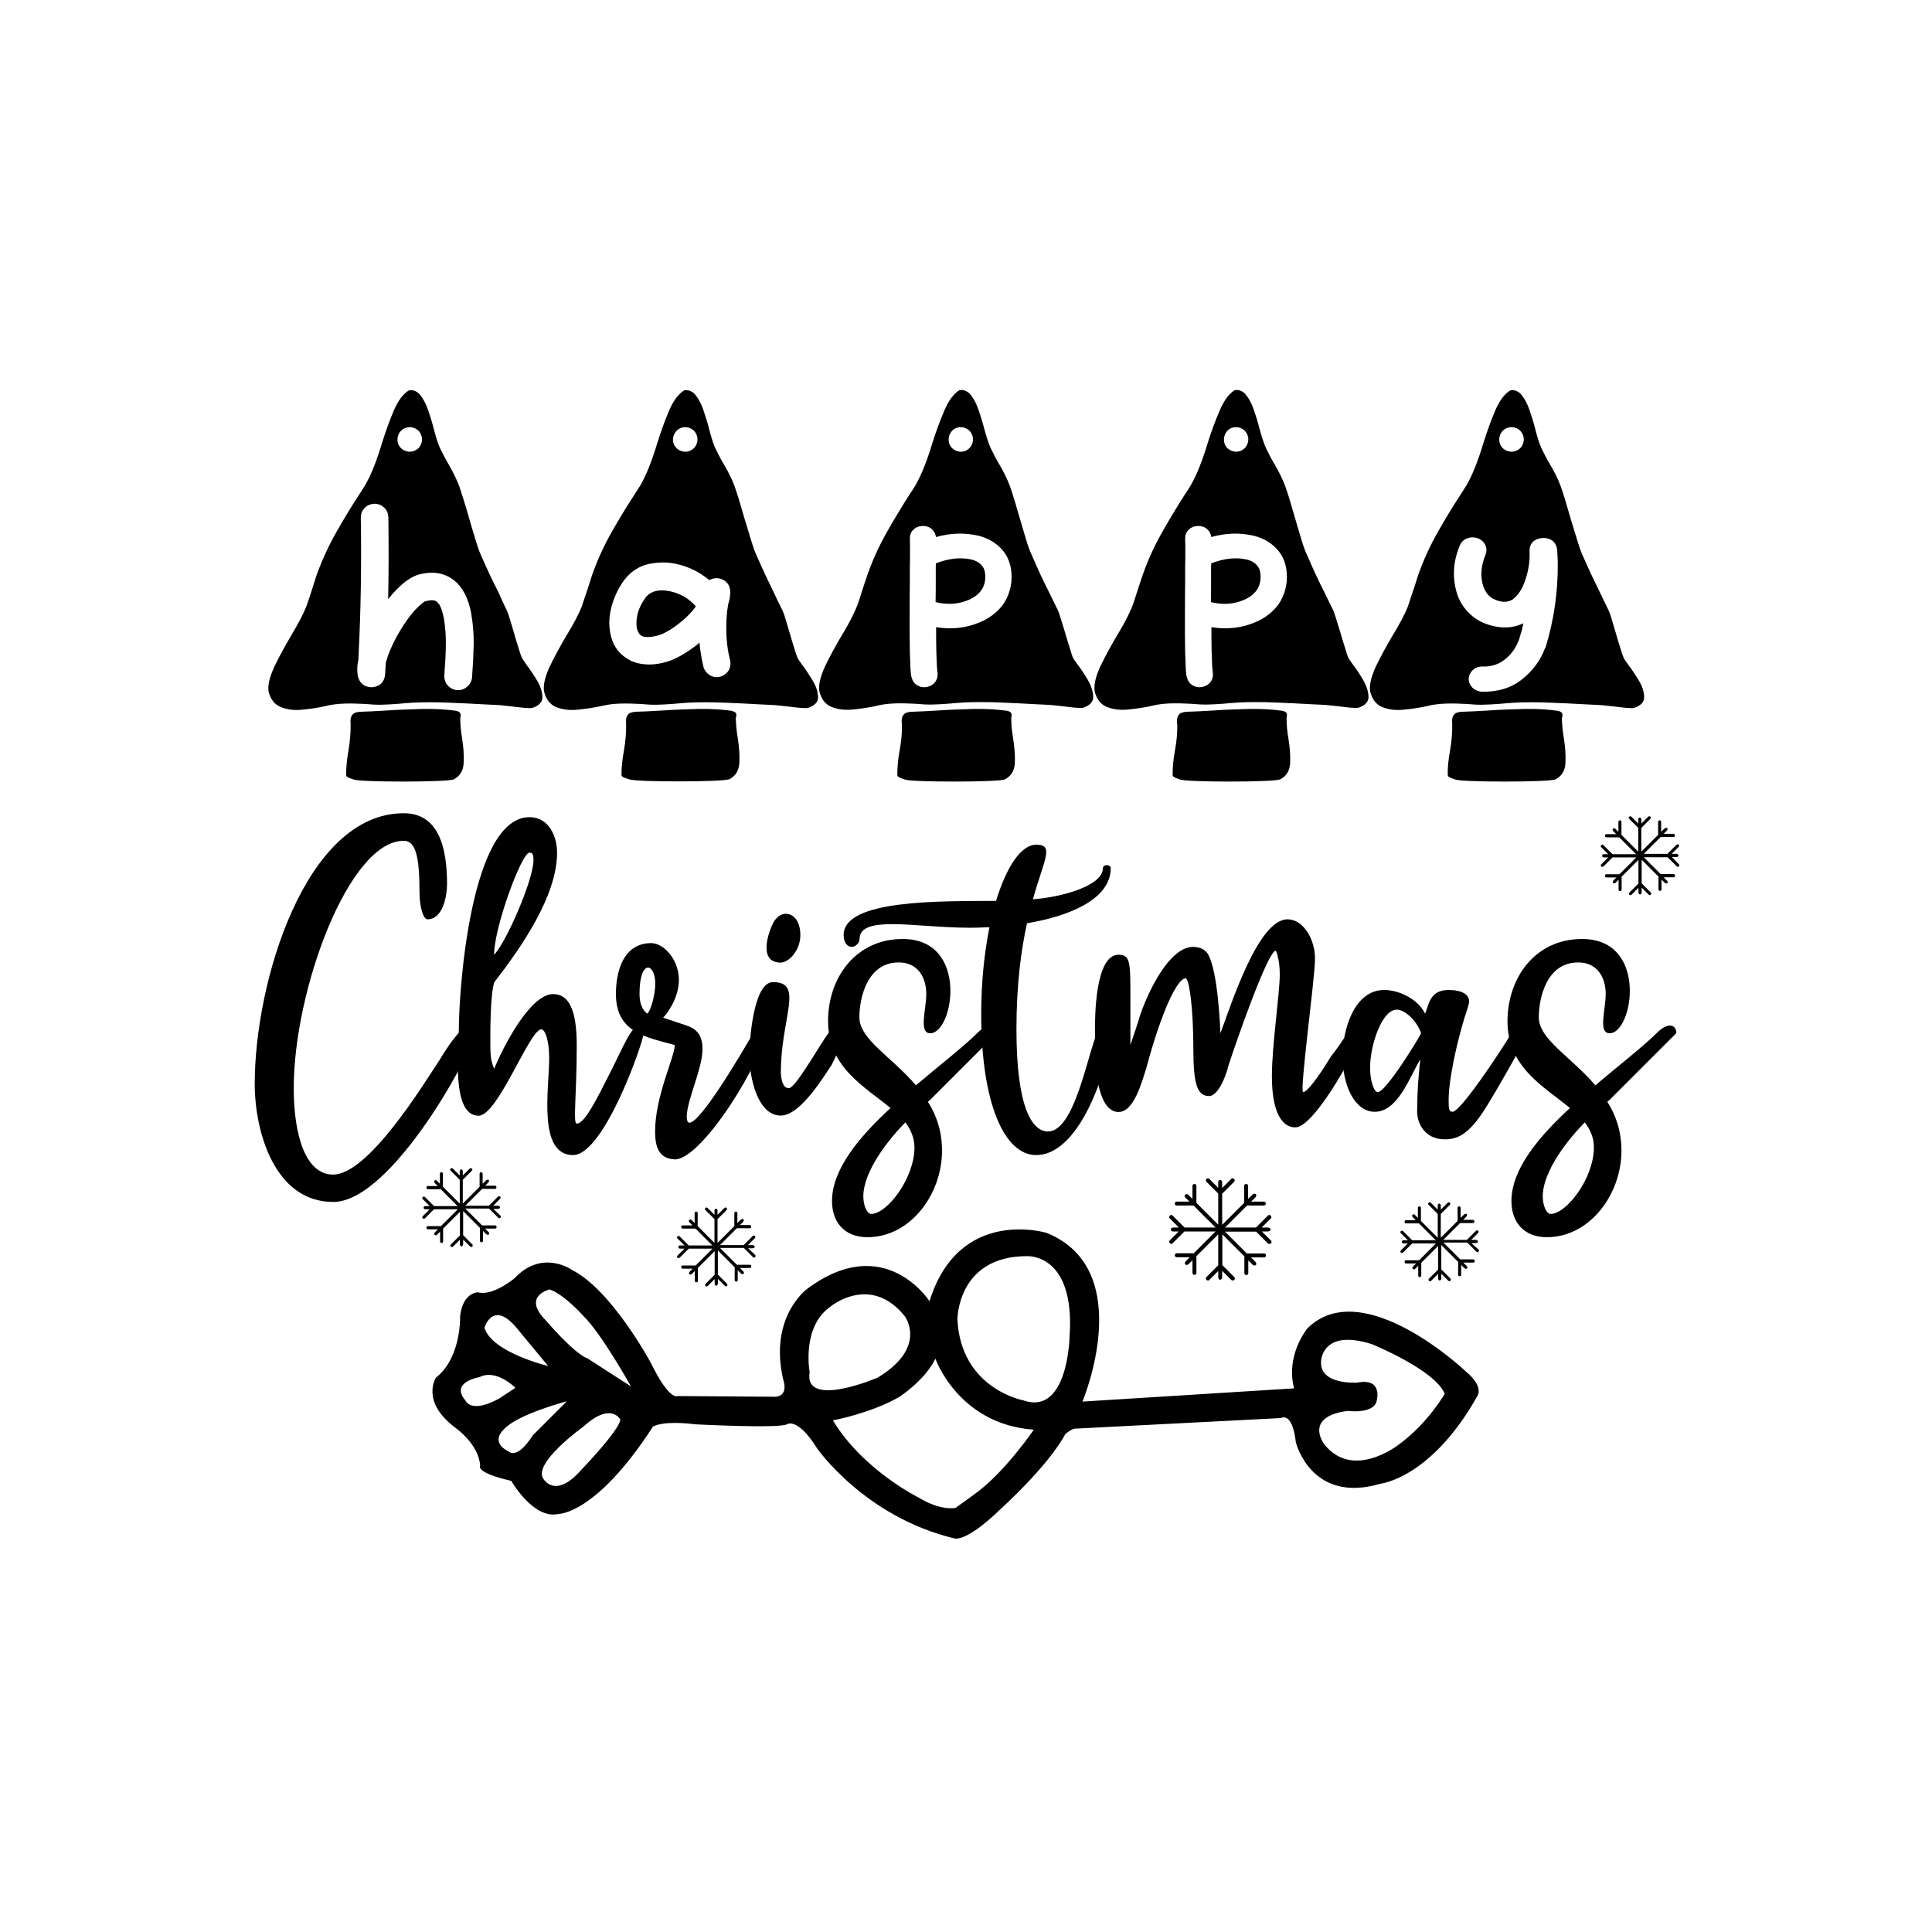
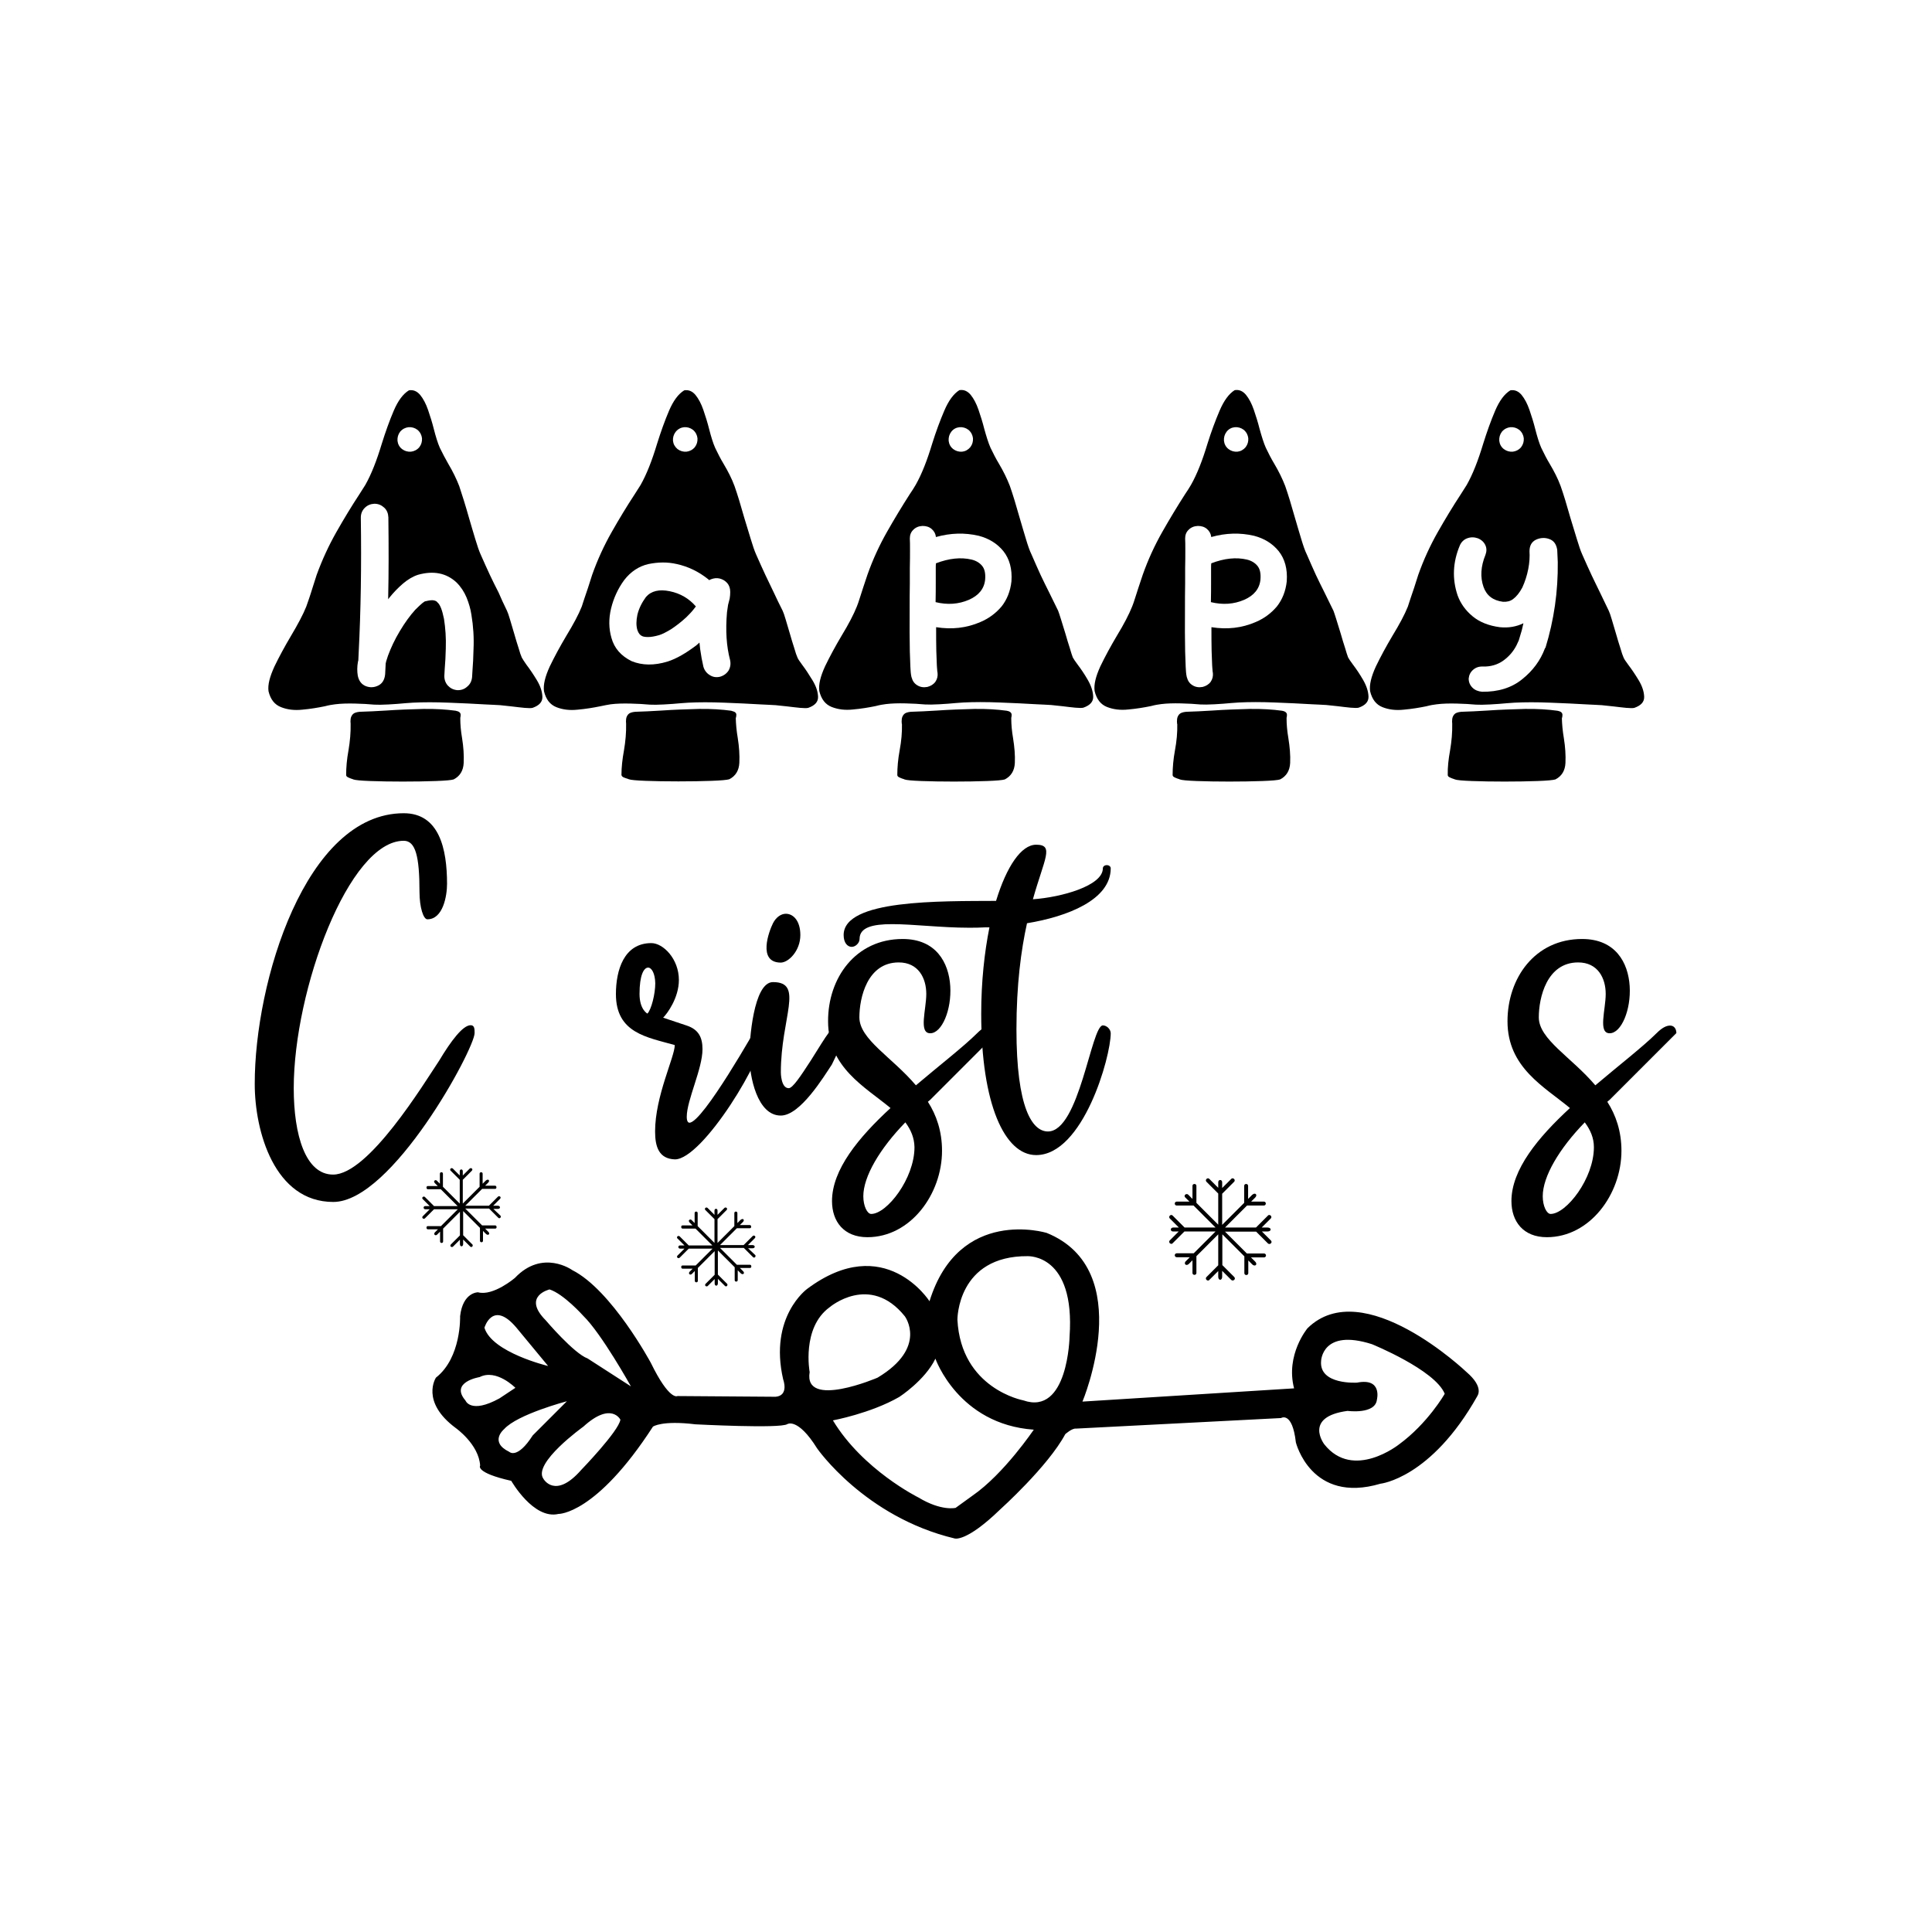
<svg xmlns="http://www.w3.org/2000/svg" version="1.1" id="Layer_1" x="0px" y="0px" viewBox="0 0 1080 1080" enable-background="new 0 0 1080 1080" xml:space="preserve">
  <g>
    <g>
      <path d="M283.4,341.4c0.4,0.8,1,2.5,1.7,4.9c0.7,2.4,1.5,5.1,2.4,8.1c0.8,2.8,1.6,5.5,2.4,7.9c0.7,2.5,1.3,4.2,1.8,5.3    c0.4,0.8,1.3,2.1,2.6,4c1.9,2.5,3.8,5.3,5.8,8.6c2,3.3,3,6.4,3.1,9.3c0.1,2.9-1.8,4.9-5.5,6.2c-0.8,0.2-2.3,0.2-4.5,0    c-2.2-0.2-4.6-0.5-7.1-0.8c-2.8-0.3-5-0.5-6.5-0.7c-2.3-0.1-4.9-0.3-7.9-0.4c-6.5-0.4-13.4-0.7-20.9-1c-7.5-0.3-14.2-0.3-20.1,0    c-1,0.1-2.4,0.2-4.2,0.3c-2.9,0.3-6,0.5-9.4,0.7c-3.4,0.2-6,0.2-7.9,0.1c-3.1-0.3-6.7-0.5-10.8-0.6c-4.1-0.1-7.8,0-11,0.4    c-1.6,0.2-3.6,0.5-5.8,1.1c-3.9,0.8-8,1.5-12.5,1.9c-4.5,0.5-8.5,0-12-1.4c-3.6-1.4-5.9-4.3-7-8.9c-0.5-3.6,0.7-8.1,3.3-13.8    c2.7-5.6,5.8-11.3,9.3-17.2c3.8-6.4,6.7-11.8,8.5-16.3c0.4-1.2,0.9-2.7,1.6-4.6c0.6-1.9,1.3-3.8,1.9-5.9c1-3,1.7-5.4,2.3-7.2    c3.1-8.5,6.8-16.5,11-23.9c4.2-7.4,8.5-14.5,12.9-21.2c1.1-1.7,2.2-3.5,3.3-5.2c3.4-6,6.4-13.7,9.2-23c2.1-6.7,4.3-12.9,6.7-18.5    c2.4-5.6,5.2-9.4,8.5-11.4c2.5-0.4,4.5,0.5,6.3,2.6c1.7,2.1,3.2,4.9,4.4,8.4c1.2,3.5,2.3,7,3.2,10.6c1.1,4.3,2.2,7.9,3.4,10.6    c1.5,3.1,3.1,6.1,4.7,8.9c2.5,4.2,4.5,8.3,6.1,12.4c1.6,4.8,3.5,10.8,5.5,17.9c1.2,4.2,2.4,8.1,3.5,11.8c1.1,3.7,2.1,6.6,3,8.6    c1.9,4.4,3.7,8.2,5.2,11.5c1.6,3.3,3.1,6.5,4.8,9.7C280,334.3,281.6,337.7,283.4,341.4z M254.7,397.3c1,0.2,1.8,0.5,2.2,0.9    c0.4,0.4,0.6,0.8,0.6,1.3c0,0.5,0,0.9-0.1,1.3c-0.1,0.3-0.1,0.5-0.1,0.8c0,3.3,0.3,6.9,1,11c0.8,5,1.1,9.6,0.9,13.9    c-0.2,4.3-2.1,7.4-5.6,9.2c-1.2,0.4-4.6,0.7-10,0.9c-5.5,0.2-11.6,0.3-18.4,0.3c-6.8,0-12.9-0.1-18.2-0.3s-8.5-0.5-9.5-0.9    c-0.3-0.1-0.6-0.3-1.1-0.4c-0.6-0.2-1.3-0.5-1.9-0.8c-0.6-0.3-1-0.7-1-1.3c0-4.2,0.4-8.8,1.3-13.7c0.9-5.3,1.3-10.2,1.2-14.7    c0-0.1,0-0.2,0-0.3c-0.1-0.6-0.1-1.5,0-2.5c0.1-1,0.5-1.9,1.2-2.7c0.7-0.8,2-1.2,3.8-1.4c4.5-0.1,9.5-0.4,14.8-0.7    c7-0.5,13.9-0.7,20.9-0.9C243.6,396.2,249.6,396.6,254.7,397.3z M263.9,378.5c0.1-1,0.1-2.1,0.2-3.4c0.3-3.6,0.5-7.6,0.6-12.2    c0.3-6.3-0.1-12.8-1.2-19.4c-0.5-3.2-1.4-6.3-2.7-9.5c-1.3-3.1-3.1-5.9-5.6-8.4c-5.7-5.3-12.9-6.7-21.5-4.3    c-2.8,0.9-5.7,2.6-8.4,4.9c-2.8,2.4-5.4,5.1-7.8,8.1l-0.5,0.7v-1.1c0.3-13.6,0.3-28.5,0.1-44.7c-0.1-2.2-0.8-4-2.3-5.4    c-1.5-1.4-3.3-2.2-5.5-2.2c-2.1,0.1-3.9,0.8-5.4,2.3c-1.5,1.5-2.2,3.3-2.2,5.5c0.4,26.9,0,52.1-1.2,75.5l-0.2,4.3l-0.2,0.7    c-0.5,2.8-0.5,5.4-0.1,7.8c0.6,3,2.2,5,4.6,5.9c2.4,0.9,4.7,0.7,6.9-0.4c2.2-1.1,3.5-3.2,3.8-6.3l0.3-6l0.3-1.3    c0.3-0.9,0.6-1.9,1-3.1c1.6-4.3,3.7-8.9,6.6-13.7c2.8-4.7,5.7-8.7,8.6-11.9c3.3-3.3,5.2-4.9,5.8-4.8c2-0.5,3.5-0.7,4.5-0.5    c1,0.2,1.7,0.5,2.1,1.1c1.5,1.2,2.7,4.3,3.7,9.3c0.8,5.1,1.2,10.6,1,16.5c-0.1,4.2-0.3,8-0.6,11.4c-0.1,1.3-0.1,2.5-0.2,3.7    c-0.1,2.2,0.6,4.1,1.9,5.6c1.4,1.5,3.1,2.4,5.3,2.6c2.2,0.1,4.1-0.6,5.6-2C262.8,382.5,263.7,380.7,263.9,378.5z M223.7,241.3    c-1.2,1.6-1.6,3.2-1.5,5.1c0.2,1.8,1,3.4,2.5,4.6c1.6,1.2,3.2,1.6,5,1.5c1.8-0.2,3.4-1,4.7-2.5c1.2-1.6,1.6-3.2,1.5-5    c-0.2-1.8-1-3.4-2.5-4.7c-1.6-1.2-3.2-1.6-5-1.5C226.6,239,225,239.8,223.7,241.3z" />
      <path d="M437.5,341.4c0.4,0.8,1,2.5,1.7,4.9c0.7,2.4,1.5,5.1,2.4,8.1c0.8,2.8,1.6,5.5,2.4,7.9c0.7,2.5,1.3,4.2,1.8,5.3    c0.3,0.8,1.2,2.1,2.6,4c1.9,2.5,3.8,5.4,5.8,8.7c2,3.3,3,6.3,3.1,9.2c0.1,2.9-1.8,4.9-5.5,6.2c-0.8,0.2-2.3,0.2-4.5,0    c-2.2-0.2-4.6-0.5-7.1-0.8c-2.8-0.3-5-0.5-6.6-0.7c-2.3-0.1-4.8-0.3-7.8-0.4c-6.5-0.4-13.5-0.7-21-1c-7.5-0.3-14.1-0.3-20,0    c-1,0.1-2.4,0.2-4.2,0.3c-2.9,0.3-6.1,0.5-9.5,0.7s-6,0.2-7.9,0.1c-3.1-0.3-6.7-0.5-10.8-0.6c-4.1-0.1-7.8,0-11,0.4    c-1.7,0.3-3.6,0.6-5.8,1.1c-3.9,0.8-8.1,1.5-12.6,1.9c-4.5,0.5-8.5,0-12-1.4c-3.5-1.4-5.8-4.3-6.9-8.9c-0.5-3.6,0.6-8.1,3.2-13.8    c2.7-5.6,5.8-11.3,9.3-17.2c3.9-6.4,6.8-11.8,8.6-16.3c0.4-1.2,0.9-2.7,1.5-4.6c0.6-1.9,1.3-3.8,2-5.9c1-3,1.7-5.4,2.3-7.2    c3-8.5,6.7-16.5,10.9-23.9c4.2-7.4,8.5-14.5,12.9-21.2c1.1-1.7,2.2-3.5,3.3-5.2c3.4-6,6.4-13.7,9.2-23c2.1-6.7,4.3-12.9,6.7-18.5    c2.4-5.6,5.2-9.4,8.5-11.4c2.5-0.4,4.5,0.5,6.3,2.6c1.7,2.1,3.2,4.9,4.4,8.4c1.2,3.5,2.3,7,3.2,10.6c1.1,4.3,2.2,7.9,3.4,10.6    c1.5,3.1,3,6.1,4.7,8.9c2.5,4.2,4.6,8.3,6.1,12.4c1.7,4.8,3.5,10.8,5.5,17.9c1.3,4.2,2.5,8.1,3.6,11.8c1.1,3.7,2.1,6.6,3,8.6    c1.9,4.4,3.7,8.2,5.2,11.5c1.6,3.3,3.1,6.5,4.7,9.8C434,334.3,435.6,337.7,437.5,341.4z M402.5,378.3c2.1-0.6,3.7-1.8,4.8-3.5    c1-1.8,1.3-3.7,0.8-5.9c-2-7.6-2.6-16.4-1.7-26.7l0.6-4.1l0.9-3.5c0.2-1.2,0.3-2.5,0.3-3.7c0-2.1-0.6-3.7-1.7-5    c-1.2-1.3-2.6-2.1-4.2-2.5c-1.6-0.4-3.2-0.2-4.8,0.4l-1.1,0.5l-0.5-0.5c-5.4-4.3-11.2-7.1-17.6-8.5c-5.2-1.2-10.4-1.1-15.8,0    c-5.3,1.2-9.9,4.2-13.6,9c-3.5,4.8-5.9,10.1-7.3,15.8c-1.4,5.8-1.3,11.3,0.2,16.5c1.6,5.8,5.4,10.1,11.3,13    c5.9,2.4,12.6,2.5,20.1,0.2c5-1.6,10.3-4.7,16.1-9.1l1.7-1.5l0.4,3.7c0.5,3.6,1.1,6.8,1.8,9.8c0.6,2.1,1.9,3.7,3.6,4.7    C398.5,378.5,400.4,378.8,402.5,378.3z M408.7,397.3c1.1,0.3,1.9,0.6,2.3,0.9c0.4,0.4,0.6,0.8,0.6,1.2c0,0.5,0,0.9-0.1,1.3    c-0.1,0.3-0.1,0.5-0.2,0.8c0.1,3.3,0.4,6.9,1.1,11c0.8,5,1.1,9.6,0.9,13.9c-0.2,4.3-2.1,7.4-5.6,9.2c-1.3,0.4-4.7,0.7-10.1,0.9    c-5.4,0.2-11.6,0.3-18.4,0.3c-6.8,0-12.9-0.1-18.2-0.3s-8.5-0.5-9.5-0.9c-0.3-0.1-0.6-0.3-1.1-0.4c-0.6-0.2-1.3-0.4-1.9-0.7    c-0.6-0.3-1-0.7-1.1-1.3c0-4.2,0.5-8.8,1.4-13.7c0.9-5.3,1.3-10.2,1.2-14.7c0-0.1,0-0.2,0-0.3c-0.1-0.6-0.1-1.5,0-2.5    c0.1-1,0.5-1.9,1.2-2.7c0.7-0.8,2-1.2,3.8-1.4c4.5-0.1,9.5-0.4,14.8-0.7c7-0.5,13.9-0.7,20.9-0.9    C397.6,396.2,403.6,396.6,408.7,397.3z M361.1,333.7c3-3.4,7.4-4.4,13.3-3.2c5.9,1.2,10.8,4.1,14.6,8.5l-1.4,1.8    c-1.1,1.4-2.4,2.7-3.9,4.2c-2.9,2.7-5.8,4.9-8.5,6.7c-2.8,1.7-5,2.8-6.6,3.3c-2.7,0.8-4.8,1.1-6.3,1.1c-1.6,0-2.7-0.2-3.3-0.5    c-1.2-0.5-2.1-1.6-2.7-3.4c-0.7-2.3-0.7-5.2,0-8.5C357.1,340.3,358.7,337,361.1,333.7z M377.7,241.4c-1.2,1.6-1.6,3.2-1.5,5    c0.2,1.8,1,3.3,2.5,4.6c1.6,1.2,3.2,1.6,5,1.5c1.8-0.2,3.4-1,4.7-2.5c1.2-1.6,1.6-3.2,1.5-5c-0.2-1.8-1-3.4-2.5-4.7    c-1.6-1.2-3.2-1.6-5-1.5C380.6,239,379,239.8,377.7,241.4z" />
      <path d="M591.5,341.4c0.3,0.8,0.9,2.5,1.6,4.8c0.7,2.4,1.6,5.1,2.5,8.1c0.8,2.8,1.6,5.5,2.4,7.9c0.7,2.5,1.3,4.2,1.7,5.3    c0.4,0.8,1.3,2.1,2.7,4c1.9,2.5,3.8,5.3,5.7,8.6c1.9,3.3,2.9,6.4,3,9.3c0.1,2.9-1.8,4.9-5.5,6.2c-0.8,0.2-2.3,0.2-4.5,0    c-2.2-0.2-4.6-0.5-7-0.8c-2.9-0.3-5.1-0.5-6.6-0.7c-2.3-0.1-4.9-0.3-7.9-0.4c-6.5-0.4-13.4-0.7-20.9-1c-7.5-0.3-14.2-0.3-20.1,0    c-1,0.1-2.4,0.2-4.2,0.3c-2.9,0.3-6,0.5-9.4,0.7c-3.4,0.2-6,0.2-7.9,0.1c-3.2-0.3-6.8-0.5-10.9-0.6c-4.1-0.1-7.8,0-11,0.4    c-1.6,0.2-3.5,0.5-5.7,1.1c-3.9,0.8-8.1,1.5-12.6,1.9c-4.5,0.5-8.4,0-12-1.4c-3.5-1.4-5.8-4.3-6.9-8.9c-0.5-3.6,0.6-8.1,3.2-13.8    c2.7-5.6,5.8-11.3,9.3-17.2c3.9-6.4,6.7-11.8,8.5-16.3c0.5-1.2,1-2.7,1.6-4.6c0.6-1.9,1.2-3.8,1.9-5.9c1-3,1.8-5.4,2.4-7.2    c3-8.5,6.7-16.5,10.9-23.9c4.2-7.4,8.5-14.5,12.8-21.2c1.2-1.7,2.3-3.5,3.3-5.2c3.4-6,6.4-13.7,9.2-23c2.1-6.7,4.4-12.9,6.8-18.5    c2.4-5.6,5.2-9.4,8.4-11.4c2.5-0.4,4.5,0.5,6.3,2.6c1.7,2.1,3.2,4.9,4.4,8.4c1.2,3.5,2.3,7,3.2,10.6c1.2,4.3,2.3,7.9,3.5,10.6    c1.5,3.1,3,6.1,4.7,8.9c2.5,4.2,4.5,8.3,6.1,12.4c1.7,4.8,3.5,10.8,5.5,17.9c1.2,4.2,2.4,8.1,3.5,11.8c1.1,3.7,2.1,6.6,3.1,8.6    c1.9,4.4,3.6,8.2,5.1,11.5c1.6,3.3,3.1,6.5,4.8,9.8C588,334.3,589.7,337.7,591.5,341.4z M562.7,397.3c1.1,0.2,1.8,0.5,2.2,0.9    s0.6,0.8,0.6,1.3c0,0.5,0,0.9-0.1,1.3c-0.1,0.3-0.1,0.5-0.1,0.8c0,3.3,0.3,6.9,1,11c0.8,5,1.2,9.6,1,13.9    c-0.2,4.3-2.1,7.4-5.6,9.2c-1.2,0.4-4.6,0.7-10,0.9c-5.5,0.2-11.6,0.3-18.4,0.3c-6.8,0-12.9-0.1-18.2-0.3s-8.5-0.5-9.5-0.9    c-0.2-0.1-0.5-0.3-1.1-0.4c-0.6-0.2-1.3-0.5-1.9-0.8c-0.6-0.3-1-0.7-1-1.3c0-4.2,0.4-8.8,1.3-13.7c1-5.3,1.4-10.2,1.3-14.7    c-0.1-0.1-0.1-0.2-0.1-0.3c-0.1-0.6-0.1-1.5,0-2.5c0.1-1,0.5-1.9,1.2-2.7c0.7-0.8,2-1.2,3.8-1.4c4.5-0.1,9.4-0.4,14.7-0.7    c7-0.5,14-0.7,20.9-0.9C551.6,396.2,557.6,396.6,562.7,397.3z M565.4,325c0.5-7-1.1-12.6-4.5-16.9c-3.5-4.3-8.1-7.1-13.8-8.6    c-7.8-1.8-15.7-1.6-23.9,0.7c-0.2-1.8-1-3.3-2.4-4.5c-1.4-1.2-3.1-1.7-5.1-1.7c-2.1,0.1-3.8,0.8-5.1,2.1c-1.4,1.3-2,3-2,4.9    c0.1,1.6,0.1,3.8,0.1,6.7c0,2.8,0,6.1-0.1,9.7c0,2.7,0,5.6,0,8.6c-0.1,5-0.1,10.1-0.1,15.3c-0.1,8.5,0,16.1,0.1,22.9    c0.1,3.3,0.2,6.1,0.3,8.4c0.1,1.2,0.1,2.3,0.2,3.2c0.1,0.9,0.2,1.8,0.4,2.6l0.1,0.3c0.5,1.9,1.5,3.4,3.2,4.4    c1.6,1,3.5,1.3,5.6,0.9c1.9-0.5,3.4-1.4,4.5-2.9c1-1.5,1.4-3.1,1.2-5l-0.1-0.4c0-0.1,0-0.2,0-0.3c-0.1-0.2-0.1-0.5-0.1-0.9    c-0.1-0.6-0.1-1.5-0.2-2.6c-0.1-2.1-0.2-4.8-0.3-8c-0.1-3.9-0.1-8.4-0.1-13.3c8.7,1.4,17,0.5,24.8-2.9c4.7-2,8.6-4.9,11.8-8.7    C562.9,335.2,564.8,330.5,565.4,325z M543.1,312.8c2.5,0.6,4.5,1.8,5.9,3.5c1.4,1.7,2,4.2,1.7,7.7c-0.5,5.1-3.6,8.9-9.1,11.3    c-5.8,2.5-12,2.9-18.6,1.3c0.1-4.1,0.1-8.1,0.1-12c0-2.5,0-4.8,0-7.1c0-0.9,0-1.8,0.1-2.6C530.5,312.1,537.1,311.4,543.1,312.8z     M531.8,241.3c-1.2,1.6-1.6,3.2-1.5,5.1c0.2,1.8,1,3.4,2.5,4.6c1.6,1.2,3.2,1.6,5,1.5c1.8-0.2,3.3-1,4.6-2.5    c1.2-1.6,1.6-3.2,1.5-5c-0.2-1.8-1-3.4-2.5-4.7c-1.6-1.2-3.2-1.6-5-1.5C534.5,239,533,239.8,531.8,241.3z" />
      <path d="M745.4,341.4c0.3,0.8,0.9,2.5,1.6,4.8c0.7,2.4,1.6,5.1,2.5,8.1c0.8,2.8,1.6,5.5,2.4,7.9c0.7,2.5,1.3,4.2,1.7,5.3    c0.4,0.8,1.3,2.1,2.7,4c1.9,2.5,3.8,5.3,5.7,8.6c1.9,3.3,2.9,6.4,3,9.3c0.1,2.9-1.8,4.9-5.5,6.2c-0.8,0.2-2.3,0.2-4.5,0    c-2.2-0.2-4.6-0.5-7-0.8c-2.9-0.3-5.1-0.5-6.6-0.7c-2.3-0.1-4.9-0.3-7.9-0.4c-6.5-0.4-13.4-0.7-20.9-1c-7.5-0.3-14.2-0.3-20.1,0    c-1,0.1-2.4,0.2-4.2,0.3c-2.9,0.3-6,0.5-9.4,0.7c-3.4,0.2-6,0.2-7.9,0.1c-3.2-0.3-6.8-0.5-10.9-0.6c-4.1-0.1-7.8,0-11,0.4    c-1.6,0.2-3.5,0.5-5.7,1.1c-3.9,0.8-8.1,1.5-12.6,1.9c-4.5,0.5-8.4,0-12-1.4c-3.5-1.4-5.8-4.3-6.9-8.9c-0.5-3.6,0.6-8.1,3.2-13.8    c2.7-5.6,5.8-11.3,9.3-17.2c3.9-6.4,6.7-11.8,8.5-16.3c0.5-1.2,1-2.7,1.6-4.6c0.6-1.9,1.2-3.8,1.9-5.9c1-3,1.8-5.4,2.4-7.2    c3-8.5,6.7-16.5,10.9-23.9c4.2-7.4,8.5-14.5,12.8-21.2c1.2-1.7,2.3-3.5,3.3-5.2c3.4-6,6.4-13.7,9.2-23c2.1-6.7,4.4-12.9,6.8-18.5    c2.4-5.6,5.2-9.4,8.4-11.4c2.5-0.4,4.5,0.5,6.3,2.6c1.7,2.1,3.2,4.9,4.4,8.4c1.2,3.5,2.3,7,3.2,10.6c1.2,4.3,2.3,7.9,3.5,10.6    c1.5,3.1,3,6.1,4.7,8.9c2.5,4.2,4.5,8.3,6.1,12.4c1.7,4.8,3.5,10.8,5.5,17.9c1.2,4.2,2.4,8.1,3.5,11.8c1.1,3.7,2.1,6.6,3.1,8.6    c1.9,4.4,3.6,8.2,5.1,11.5c1.6,3.3,3.1,6.5,4.8,9.8C741.9,334.3,743.6,337.7,745.4,341.4z M716.6,397.3c1.1,0.2,1.8,0.5,2.2,0.9    s0.6,0.8,0.6,1.3c0,0.5,0,0.9-0.1,1.3c-0.1,0.3-0.1,0.5-0.1,0.8c0,3.3,0.3,6.9,1,11c0.8,5,1.2,9.6,1,13.9    c-0.2,4.3-2.1,7.4-5.6,9.2c-1.2,0.4-4.6,0.7-10,0.9c-5.5,0.2-11.6,0.3-18.4,0.3c-6.8,0-12.9-0.1-18.2-0.3s-8.5-0.5-9.5-0.9    c-0.2-0.1-0.5-0.3-1.1-0.4c-0.6-0.2-1.3-0.5-1.9-0.8c-0.6-0.3-1-0.7-1-1.3c0-4.2,0.4-8.8,1.3-13.7c1-5.3,1.4-10.2,1.3-14.7    c-0.1-0.1-0.1-0.2-0.1-0.3c-0.1-0.6-0.1-1.5,0-2.5c0.1-1,0.5-1.9,1.2-2.7c0.7-0.8,2-1.2,3.8-1.4c4.5-0.1,9.4-0.4,14.7-0.7    c7-0.5,14-0.7,20.9-0.9C705.5,396.2,711.5,396.6,716.6,397.3z M719.3,325c0.5-7-1.1-12.6-4.5-16.9c-3.5-4.3-8.1-7.1-13.8-8.6    c-7.8-1.8-15.7-1.6-23.9,0.7c-0.2-1.8-1-3.3-2.4-4.5c-1.4-1.2-3.1-1.7-5.1-1.7c-2.1,0.1-3.8,0.8-5.1,2.1c-1.4,1.3-2,3-2,4.9    c0.1,1.6,0.1,3.8,0.1,6.7c0,2.8,0,6.1-0.1,9.7c0,2.7,0,5.6,0,8.6c-0.1,5-0.1,10.1-0.1,15.3c-0.1,8.5,0,16.1,0.1,22.9    c0.1,3.3,0.2,6.1,0.3,8.4c0.1,1.2,0.1,2.3,0.2,3.2c0.1,0.9,0.2,1.8,0.4,2.6l0.1,0.3c0.5,1.9,1.5,3.4,3.2,4.4    c1.6,1,3.5,1.3,5.6,0.9c1.9-0.5,3.4-1.4,4.5-2.9c1-1.5,1.4-3.1,1.2-5l-0.1-0.4c0-0.1,0-0.2,0-0.3c-0.1-0.2-0.1-0.5-0.1-0.9    c-0.1-0.6-0.1-1.5-0.2-2.6c-0.1-2.1-0.2-4.8-0.3-8c-0.1-3.9-0.1-8.4-0.1-13.3c8.7,1.4,17,0.5,24.8-2.9c4.7-2,8.6-4.9,11.8-8.7    C716.8,335.2,718.7,330.5,719.3,325z M697,312.8c2.5,0.6,4.5,1.8,5.9,3.5c1.4,1.7,2,4.2,1.7,7.7c-0.5,5.1-3.6,8.9-9.1,11.3    c-5.8,2.5-12,2.9-18.6,1.3c0.1-4.1,0.1-8.1,0.1-12c0-2.5,0-4.8,0-7.1c0-0.9,0-1.8,0.1-2.6C684.4,312.1,691,311.4,697,312.8z     M685.7,241.3c-1.2,1.6-1.6,3.2-1.5,5.1c0.2,1.8,1,3.4,2.5,4.6c1.6,1.2,3.2,1.6,5,1.5c1.8-0.2,3.3-1,4.6-2.5    c1.2-1.6,1.6-3.2,1.5-5c-0.2-1.8-1-3.4-2.5-4.7c-1.6-1.2-3.2-1.6-5-1.5C688.4,239,686.9,239.8,685.7,241.3z" />
      <path d="M899.3,341.4c0.4,0.8,1,2.5,1.7,4.9c0.7,2.4,1.5,5.1,2.4,8.1c0.8,2.8,1.6,5.5,2.4,7.9c0.7,2.5,1.3,4.2,1.8,5.3    c0.3,0.8,1.2,2.1,2.6,4c1.9,2.5,3.8,5.3,5.8,8.6c2,3.3,3,6.4,3.1,9.3c0.1,2.9-1.8,4.9-5.5,6.2c-0.8,0.2-2.3,0.2-4.5,0    c-2.2-0.2-4.6-0.5-7.1-0.8c-2.8-0.3-5-0.5-6.6-0.7c-2.3-0.1-4.8-0.3-7.8-0.4c-6.5-0.4-13.5-0.7-21-1c-7.5-0.3-14.1-0.3-20,0    c-1,0.1-2.4,0.2-4.2,0.3c-2.9,0.3-6.1,0.5-9.5,0.7s-6,0.2-7.9,0.1c-3.1-0.3-6.7-0.5-10.8-0.6c-4.1-0.1-7.8,0-11,0.4    c-1.7,0.2-3.6,0.5-5.8,1.1c-3.9,0.8-8.1,1.5-12.6,1.9c-4.5,0.5-8.5,0-12-1.4c-3.5-1.4-5.8-4.3-6.9-8.9c-0.5-3.6,0.6-8.1,3.2-13.8    c2.7-5.6,5.8-11.3,9.3-17.2c3.9-6.4,6.8-11.8,8.6-16.3c0.4-1.2,0.9-2.7,1.5-4.6c0.6-1.9,1.3-3.8,2-5.9c1-3,1.7-5.4,2.3-7.2    c3-8.5,6.7-16.5,10.9-23.9c4.2-7.4,8.5-14.5,12.9-21.2c1.1-1.7,2.2-3.5,3.3-5.2c3.4-6,6.4-13.7,9.2-23c2.1-6.7,4.3-12.9,6.7-18.5    c2.4-5.6,5.2-9.4,8.5-11.4c2.5-0.4,4.5,0.5,6.3,2.6c1.7,2.1,3.2,4.9,4.4,8.4c1.2,3.5,2.3,7,3.2,10.6c1.1,4.3,2.2,7.9,3.4,10.6    c1.5,3.1,3,6.1,4.7,8.9c2.5,4.2,4.6,8.3,6.1,12.4c1.7,4.8,3.5,10.8,5.5,17.9c1.3,4.2,2.5,8.1,3.6,11.8c1.1,3.7,2.1,6.6,3,8.6    c1.9,4.4,3.7,8.2,5.2,11.5c1.6,3.3,3.1,6.5,4.7,9.7C895.9,334.3,897.5,337.7,899.3,341.4z M870.5,397.3c1.1,0.2,1.9,0.5,2.3,0.9    c0.4,0.4,0.6,0.8,0.6,1.3c0,0.5,0,0.9-0.1,1.3c-0.1,0.3-0.1,0.5-0.2,0.8c0.1,3.3,0.4,6.9,1.1,11c0.8,5,1.1,9.6,0.9,13.9    c-0.2,4.3-2.1,7.4-5.6,9.2c-1.3,0.4-4.7,0.7-10.1,0.9c-5.4,0.2-11.6,0.3-18.4,0.3c-6.8,0-12.9-0.1-18.2-0.3s-8.5-0.5-9.5-0.9    c-0.3-0.1-0.6-0.3-1.1-0.4c-0.6-0.2-1.3-0.5-1.9-0.8c-0.6-0.3-1-0.7-1-1.3c-0.1-4.2,0.4-8.8,1.3-13.7c0.9-5.3,1.3-10.2,1.2-14.7    c0-0.1,0-0.2,0-0.3c-0.1-0.6-0.1-1.5,0-2.5c0.1-1,0.5-1.9,1.2-2.7c0.7-0.8,2-1.2,3.8-1.4c4.5-0.1,9.4-0.4,14.7-0.7    c7-0.5,14-0.7,21-0.9C859.5,396.2,865.5,396.6,870.5,397.3z M863.9,362.2c4.8-15.6,7.1-31.6,6.9-48l-0.3-6.7v-0.1    c-0.5-3.2-1.9-5.2-4.5-6.1c-2.5-0.9-5-0.7-7.4,0.4c-2.4,1.2-3.6,3.3-3.6,6.5c0.2,3,0,6.3-0.7,9.9c-0.7,3.6-1.8,7-3.3,10.3    c-1.6,3-3.4,5.2-5.2,6.5c-1.6,1.2-3.4,1.6-5.6,1.5c-5.6-0.7-9.2-3.5-10.9-8.3c-1.9-5.4-1.6-11.4,1.1-18c0.7-1.9,0.7-3.7-0.1-5.4    c-0.8-1.7-2.2-3-4.2-3.8c-2-0.7-4-0.7-5.9,0c-1.9,0.7-3.3,2.1-4.1,3.9c-4,9.4-4.4,18.8-1.3,28c1.7,4.7,4.6,8.6,8.5,11.8    c3.9,3.2,9,5.2,15.1,6c4.9,0.5,9.3-0.3,13.2-2.2l-0.9,3.9L849,358l-1.3,2.8c-1.8,3.5-4.3,6.3-7.5,8.6c-3.2,2.2-6.9,3.3-11.2,3.2    c-2.2-0.1-4,0.5-5.5,1.8c-1.5,1.3-2.3,2.9-2.5,4.9c0,2,0.7,3.7,2.1,5.1c1.4,1.4,3.2,2.1,5.4,2.3c9,0.1,16.5-2.2,22.4-7    c6-4.8,10.2-10.5,12.7-17.2c0-0.1,0-0.1,0-0.2C863.7,362.3,863.8,362.2,863.9,362.2z M839.6,241.3c-1.2,1.6-1.6,3.2-1.5,5.1    c0.2,1.8,1,3.4,2.5,4.6c1.6,1.2,3.2,1.6,5,1.5c1.8-0.2,3.4-1,4.7-2.5c1.2-1.6,1.6-3.2,1.5-5c-0.2-1.8-1-3.4-2.5-4.7    c-1.6-1.2-3.2-1.6-5-1.5C842.5,239,840.9,239.8,839.6,241.3z" />
    </g>
    <g>
      <path d="M225.7,454.6c19.8,0,24.2,19.8,24.2,39.5c0,6.6-2.2,19.8-11,19.8c-2.2,0-4.4-6.6-4.4-15.4c0-19.8-2.2-28.5-8.8-28.5    c-30.7,0-61.5,83.4-61.5,138.3c0,26.3,6.6,48.3,22,48.3c19.8,0,50.5-50.5,59.3-63.7c6.6-11,13.2-19.8,17.6-19.8    c2.2,0,2.2,2.2,2.2,4.4c0,8.8-46.1,94.4-79,94.4s-43.9-39.5-43.9-65.9C142.3,549,170.8,454.6,225.7,454.6z" />
-       <path d="M307,591.6c0-9.7-2.2-16.2-4.4-16.2c-6.6,0-24.2,48.3-35.1,48.3c-15.4,0-11-37.3-11-48.3c0-22,6.6-118.6,39.5-118.6    c11,0,15.4,11,15.4,19.8c0,24.2-19.8,52.7-35.1,72.5c-2.2,6.6-2.2,26.3-2.2,32.9c0,6.6,0,11,2.2,15.4c4.4-11,19.8-41.7,32.9-41.7    c8.8,0,13.2,8.8,13.2,28.5c0,28.5-2.2,43.9,0,43.9c4.4,0,11-13.2,19.8-30.7c6.6-13.2,11-24.2,15.4-24.2c2.2,0,2.2,2.2,2.2,4.4    c0,4.4-22,68.1-39.5,68.1C300.4,645.6,307,608.3,307,591.6z M298.2,481c0-2.2,0-4.4-2.2-4.4c-4.4,0-19.8,41.7-19.8,57.1    C282.8,527.1,298.2,491.9,298.2,481z" />
      <path d="M366.2,632.5c0-19.8,11-41.7,11-48.3c-15.4-4.4-32.9-6.6-32.9-28.5c0-13.2,4.4-28.5,19.8-28.5c6.6,0,15.4,8.8,15.4,20.6    c0,10.1-6.6,18.9-8.8,21.1l13.2,4.4c6.6,2.2,8.8,6.6,8.8,13.2c0,11-8.8,28.5-8.8,37.8c0,2.4,0.7,3.3,1.5,3.3    c7.5,0,38-54.2,38-54.2c2.2,0,4.4,0,4.4,2.2c0,15.4-35.1,72.5-50.5,72.5C368.4,647.8,366.2,641.2,366.2,632.5z M362.3,540.9    c-2.4,0-4.8,4.2-4.8,14.7c0,8.8,4.4,11,4.4,11c2.2-2.2,4.4-11,4.4-16.9C366.2,544.2,364.3,540.9,362.3,540.9z" />
      <path d="M418.9,590.1c0-8.1,2.2-41.1,13.2-41.1c17.6,0,4.4,19.8,4.4,50.5c0,0,0,8.8,4.4,8.8c2.2,0,6.6-6.6,12.3-15.4    c9.7-15.4,11.9-19.8,16.2-19.8c4.4,0,4.4,4.4-4.4,22c-4.4,6.6-17.6,28.5-28.5,28.5C423.3,623.7,418.9,601.7,418.9,590.1z     M432.1,516.1c1.8-3.5,4.6-5.3,7.2-5.3c4.2,0,8.1,4,8.1,11.9c0,8.8-6.6,15.4-11,15.4C423.3,538,429.9,520.5,432.1,516.1z" />
      <path d="M504.6,524.9c37.3,0,28.5,52.7,15.4,52.7c-6.6,0-2.2-13.2-2.2-22c0-8.8-4.4-17.6-15.4-17.6c-17.6,0-22,19.8-22,30.7    c0,12.3,18.2,22.2,31.6,38c13.2-11.2,26.3-21.3,34.3-29.2c3.1-3.1,5.5-4.2,7.5-4.2c2.2,0,3.5,1.8,3.5,4.2l-37.3,37.3    c-0.4,0.4-0.9,0.7-1.3,1.1c4.8,7.5,7.9,16.5,7.9,27.4c0,24.2-17.6,48.3-41.7,48.3c-13.2,0-19.8-8.8-19.8-20.2    c0-17.6,14.9-35.6,32.7-52c-14.3-11.9-34.9-22.6-34.9-48.5C462.8,546.8,478.2,524.9,504.6,524.9z M506.1,627.4    c-14.3,14.7-23.5,30.3-23.5,41.3c0,5.5,2.2,9.9,4.4,9.9c8.8,0,24.2-19.8,24.2-37.3C511.1,636,509.2,631.6,506.1,627.4z" />
      <path d="M471.6,522.7c0-20,54-18.9,85.2-19.1c5.9-19.3,14.1-31.4,22.4-31.4c10.3,0,4.6,7.7-1.8,30.5c15.8-1.1,39.1-7.5,39.1-17.3    c0-1.1,1.1-1.8,2.2-1.8s2.2,0.7,2.2,1.8c0,17.6-24.2,27-46.8,30.7c-3.3,14.9-5.9,34.3-5.9,59.3c0,43.9,8.8,57.1,17.6,57.1    c17.6,0,24.2-59.3,30.7-59.3c2.2,0,4.4,2.2,4.4,4.4c0,13.2-15.4,68.1-41.7,68.1c-17.6,0-30.7-28.5-30.7-79    c0-17.8,1.8-34.3,4.6-48.3c-0.9,0-1.5,0-2.4,0c-3.1,0.2-6.1,0.2-9.2,0.2c-15.1,0-31-2-42.8-2c-11,0-18.2,1.8-18.2,8.3    c0,2.2-2.2,4.4-4.4,4.4C473.8,529.3,471.6,527.1,471.6,522.7z" />
-       <path d="M625.3,533.7c6.6,0,6.6,4.4,6.6,24.2v26.3l4.4-13.2c2.2-8.8,15.4-41.7,30.7-41.7c0,0,4.4,0,6.6,2.2    c5.7,3.7,8.1,31.4,8.6,46.1c5.7-14.9,20.9-63.7,37.5-63.7c8.8,0,15.4,11,15.4,22c0,11-8.8,74.6-6.6,74.6s8.8-8.8,15.4-19.8    c8.8-11,11-17.6,13.2-17.6s4.4,2.2,4.4,2.2c0,6.6-26.3,54.9-37.3,54.9c-8.8,0-13.2-11-13.2-28.5c0-17.6,4.4-46.1,4.4-57.1    c0-8.8-2.2-13.2-2.2-13.2c-4.4,0-22,50.5-26.3,63.7c-2.2,8.8-6.6,17.6-11,17.6c-6.6,0-8.8-6.6-8.8-26.3c0-22-2.2-39.5-4.4-39.5    c-4.4,0-13.2,17.6-22,50.5c-2.2,6.6-6.6,24.2-15.4,24.2c-11,0-13.2-22-13.2-37.3v-8.8C612.1,568.8,612.1,533.7,625.3,533.7z" />
-       <path d="M750.5,590.7c0-15.4,6.6-37.3,23.3-37.3c7.5,0,18.4,4.4,22.8,13.2c2.2-4.4,2.2-13.2,13.2-13.2c6.6,0,13.2,2.2,11,8.8    c-6.6,19.8-11,41.7-11,52.7c0,4.4,0,6.6,2.2,6.6c4.4,0,26.3-32.9,32.9-43.9c1.1-2.4,3.7-4.2,5.7-4.2c1.8,0,3.1,1.1,3.1,4.2    c0,2.2-17.6,32.9-23.5,42.2c-9.4,14.9-16,17.1-22.6,17.1c-11,0-15.4-8.8-15.4-15.4c0-12.5,1.1-23.9,1.8-29.4    c-5.9,9.7-12.5,29.4-25.5,29.4C757,621.5,750.5,606.1,750.5,590.7z M770.2,610.5c4.4,0,22-28.5,24.2-32.9    c-2.2-6.6-8.8-13.2-13.6-13.2c-8.3,0-14.9,19.8-14.9,32.3C765.8,603.9,768,610.5,770.2,610.5z" />
      <path d="M884.4,524.9c37.3,0,28.5,52.7,15.4,52.7c-6.6,0-2.2-13.2-2.2-22c0-8.8-4.4-17.6-15.4-17.6c-17.6,0-22,19.8-22,30.7    c0,12.3,18.2,22.2,31.6,38c13.2-11.2,26.3-21.3,34.3-29.2c3.1-3.1,5.5-4.2,7.5-4.2c2.2,0,3.5,1.8,3.5,4.2l-37.3,37.3    c-0.4,0.4-0.9,0.7-1.3,1.1c4.8,7.5,7.9,16.5,7.9,27.4c0,24.2-17.6,48.3-41.7,48.3c-13.2,0-19.8-8.8-19.8-20.2    c0-17.6,14.9-35.6,32.7-52c-14.3-11.9-34.9-22.6-34.9-48.5C842.7,546.8,858,524.9,884.4,524.9z M885.9,627.4    c-14.3,14.7-23.5,30.3-23.5,41.3c0,5.5,2.2,9.9,4.4,9.9c8.8,0,24.2-19.8,24.2-37.3C891,636,889,631.6,885.9,627.4z" />
    </g>
    <path d="M819.7,766.9c0,0-57.7-55-88.8-24.4c0,0-12.4,14.8-7.5,33.6l-118.3,7.4c0,0,31-73.6-20-94.3c0,0-49-15-65.5,38.2   c0,0-25-39.3-68.4-6.9c0,0-21.5,15.5-13.4,50.6c0,0,3.4,9-4.2,9.7l-54.9-0.4c0,0-4.4,2.9-14.9-18.6c0,0-21.9-40.7-43.9-51.8   c0,0-16.6-12-32.1,4.4c0,0-12.1,10.3-20.6,8c0,0-8.5-0.1-10,13.4c0,0,0.8,23.1-13.5,34.3c0,0-8.9,13.4,11.1,28.2   c0,0,12.9,9.1,13.6,21c0,0-3,3.9,17.4,8.5c0,0,12.4,21.8,26.4,18.5c0,0,20.9,0.5,52.8-48.8c0,0,4.9-3.6,23.7-1.3   c0,0,47.5,2.5,51.4-0.1c0,0,5.8-3.9,16.7,13.6c0,0,26.6,38.3,76.8,50.3c0,0,6.3,2.4,25.5-16.2c0,0,26.7-24,36.4-42.1   c0,0,3.8-3.4,6-3.1l114.6-5.9c0,0,6.3-4,8.3,13.6c0,0,8.5,34.6,47.3,23.1c0,0,28.2-2.9,54.1-48.9   C825.7,780.4,830,775.7,819.7,766.9z M288.7,742.2l17.7,21.4c0,0-31.4-7.5-35.6-21.4C270.8,742.2,275.4,726.4,288.7,742.2z    M260.2,782.9c-8.9-10.4,7.9-13.1,7.9-13.1c9.4-4.8,20,6,20,6l-8.9,5.9C263,790.6,260.2,782.9,260.2,782.9z M284.7,811.6   c-11.5-5.6-2.9-12.7-2.9-12.7c7.4-8.3,35.1-15.6,35.1-15.6l-19.1,19.1C289.1,816,284.7,811.6,284.7,811.6z M324.8,821.8   c-14.5,16.5-21,4.9-21,4.9c-6.3-8.7,22.3-29.2,22.3-29.2c15.6-14.2,20.7-3.9,20.7-3.9C345.9,800,324.8,821.8,324.8,821.8z    M328.5,759.4c-7.7-2.8-23.4-21.3-23.4-21.3c-13.5-13.6,2.1-17.3,2.1-17.3c7.9,2.5,18.8,14.7,18.8,14.7   c10.3,10,26.7,39.5,26.7,39.5L328.5,759.4z M452.6,767c0,0-4.6-24.7,11.1-36.2c0,0,22.5-19.3,42.1,5c0,0,13,17.4-15.2,34.3   C490.7,770.1,449.1,787.9,452.6,767z M543.6,836.1l-9.4,6.8c0,0-7.9,2-20.8-5.8c0,0-31.1-15.4-47.8-43.1c0,0,21.1-3.9,37.1-13.1   c0,0,14.4-9.3,20.2-21.4c0,0,12.8,36.7,55,39.7C577.9,799.1,561.4,823.8,543.6,836.1z M597.9,747.1c0,0-0.8,44.5-25.9,35.7   c0,0-34.8-6.4-36.8-45.1c0,0-0.2-35.8,39.4-35.5C574.7,702.3,601.1,700.9,597.9,747.1z M782.1,807.4c0,0-25.6,20.4-41.8,0   c0,0-11.9-15.4,13-18.7c0,0,15.5,2.1,16.4-6.3c0,0,3.2-12.3-11.1-9.5c0,0-21.3,1.4-20.1-12.1c0,0,0.5-18.3,28.4-9.4   c0,0,35.2,14.3,40.7,27.7C807.7,779.1,798.1,795.7,782.1,807.4z" />
    <path fill="#010101" d="M705.4,688.4h3.2c1.2,0,1.7-0.6,1.7-1.1c0-0.5-0.5-1.1-1.7-1.1h-3.3l5.1-5.1c0.3-0.3,0.4-0.8,0.2-1.2   c-0.3-0.7-1.3-1-1.8-0.4l-6.7,6.7h-17.3l12.3-12.3h9.4c0.7,0,1.1-0.6,1.1-1.1c0-0.6-0.4-1.1-1.1-1.1h-7.1l2.2-2.2   c0.6-0.6,0.8-1.2,0.6-1.7c-0.3-0.7-1.3-0.7-2.2,0.1l-2.3,2.3v-7.3c0-1.4-2.2-1.4-2.2,0v9.5l-12.3,12.3v-17.4l6.7-6.7   c0.3-0.3,0.4-0.8,0.2-1.2c-0.3-0.7-1.3-1-1.8-0.4l-5.1,5.1v-3.2c0-1.7-2.2-1.7-2.2,0v3.1l-5-5c-0.6-0.6-1.5-0.3-1.8,0.4   c-0.2,0.4-0.1,0.8,0.2,1.2l6.6,6.6v17.4l-12.2-12.2v-9.5c0-1.4-2.2-1.4-2.2,0v7.3l-2.3-2.3c-0.4-0.4-0.7-0.4-1-0.4   c-0.4,0-0.8,0.3-1,0.6c-0.2,0.5-0.1,1,0.4,1.4l2.2,2.2h-7.1c-0.7,0-1.1,0.6-1.1,1.1c0,0.6,0.4,1.1,1.1,1.1h9.4l12.3,12.3h-17.3   l-6.7-6.7c-0.6-0.6-1.5-0.3-1.8,0.4c-0.2,0.4-0.1,0.8,0.2,1.2l5.1,5.1h-3.2c-0.9,0-1.3,0.6-1.3,1.1c0,0.6,0.4,1.1,1.3,1.1h3.1l-5,5   c-0.3,0.3-0.4,0.8-0.2,1.2c0.3,0.7,1.3,1,1.8,0.4l6.6-6.6h17.4l-12.2,12.2h-9.5c-0.7,0-1.1,0.6-1.1,1.1s0.4,1.1,1.1,1.1h7.3   l-2.3,2.3c-0.4,0.4-0.5,0.9-0.4,1.4c0.2,0.4,0.5,0.6,1,0.6c0.2,0,0.6-0.1,1-0.4l2.2-2.2v7.1c0,1.4,2.2,1.4,2.2,0v-9.4l12.2-12.2   v17.3l-6.6,6.6c-0.3,0.3-0.4,0.8-0.2,1.2c0.3,0.7,1.3,1,1.8,0.4l5-5v3.2c0,1.2,0.6,1.7,1.1,1.7c0.5,0,1.1-0.5,1.1-1.7v-3.3l5.1,5.1   c0.2,0.2,0.5,0.3,0.8,0.3c0.4,0,0.9-0.3,1.1-0.7c0.2-0.4,0.1-0.8-0.2-1.2l-6.7-6.7V690l12.3,12.3v9.4c0,1.4,2.2,1.4,2.2,0v-7.1   l2.2,2.2c0.8,0.8,1.9,0.8,2.2,0.1c0.2-0.5,0-1.1-0.6-1.7l-2.3-2.3h7.3c0.7,0,1.1-0.6,1.1-1.1s-0.4-1.1-1.1-1.1H697l-12.2-12.2h17.4   l6.6,6.6c0.2,0.2,0.5,0.3,0.8,0.3c0.4,0,0.9-0.3,1.1-0.7c0.2-0.4,0.1-0.8-0.2-1.2L705.4,688.4z" />
    <path fill="#010101" d="M418.2,697.8h2.4c0.9,0,1.3-0.4,1.3-0.9c0-0.4-0.4-0.9-1.3-0.9h-2.5l3.9-3.9c0.2-0.2,0.3-0.6,0.2-0.9   c-0.2-0.5-1-0.7-1.4-0.3l-5.1,5.1h-13.2l9.4-9.4h7.2c0.6,0,0.8-0.4,0.8-0.9s-0.3-0.9-0.8-0.9h-5.5l1.7-1.7c0.4-0.4,0.6-0.9,0.4-1.3   c-0.2-0.5-1-0.5-1.7,0.1l-1.8,1.8v-5.6c0-1.1-1.7-1.1-1.7,0v7.3l-9.4,9.4v-13.3l5.1-5.1c0.2-0.2,0.3-0.6,0.2-0.9   c-0.2-0.5-1-0.7-1.4-0.3l-3.9,3.9v-2.4c0-1.3-1.7-1.3-1.7,0v2.4l-3.9-3.9c-0.4-0.4-1.2-0.2-1.4,0.3c-0.1,0.3-0.1,0.7,0.2,0.9   l5.1,5.1v13.3l-9.4-9.4v-7.3c0-1.1-1.7-1.1-1.7,0v5.6l-1.7-1.7c-0.3-0.3-0.6-0.3-0.7-0.3c-0.3,0-0.6,0.2-0.8,0.5   c-0.1,0.3,0,0.7,0.3,1.1l1.7,1.7h-5.5c-0.6,0-0.8,0.4-0.8,0.9s0.3,0.9,0.8,0.9h7.2l9.4,9.4h-13.2l-5.1-5.1   c-0.4-0.4-1.2-0.2-1.4,0.3c-0.1,0.3-0.1,0.7,0.2,0.9l3.9,3.9h-2.4c-0.7,0-1,0.4-1,0.9c0,0.4,0.3,0.9,1,0.9h2.4l-3.9,3.9   c-0.2,0.2-0.3,0.6-0.2,0.9c0.2,0.5,1,0.7,1.4,0.3l5.1-5.1h13.3l-9.4,9.4h-7.3c-0.6,0-0.8,0.4-0.8,0.9s0.3,0.9,0.8,0.9h5.6l-1.7,1.7   c-0.3,0.3-0.4,0.7-0.3,1.1c0.1,0.3,0.4,0.5,0.8,0.5c0.2,0,0.5-0.1,0.7-0.3l1.7-1.7v5.5c0,1.1,1.7,1.1,1.7,0v-7.2l9.4-9.4v13.2   l-5.1,5.1c-0.2,0.2-0.3,0.6-0.2,0.9c0.2,0.5,1,0.7,1.4,0.3l3.9-3.9v2.4c0,0.9,0.4,1.3,0.9,1.3c0.4,0,0.9-0.4,0.9-1.3v-2.5l3.9,3.9   c0.2,0.2,0.4,0.3,0.6,0.3c0.3,0,0.7-0.2,0.8-0.6c0.1-0.3,0.1-0.7-0.2-0.9l-5.1-5.1V699l9.4,9.4v7.2c0,1.1,1.7,1.1,1.7,0v-5.5   l1.7,1.7c0.6,0.6,1.4,0.6,1.7,0.1c0.2-0.4,0-0.9-0.4-1.3l-1.8-1.8h5.6c0.6,0,0.8-0.4,0.8-0.9s-0.3-0.9-0.8-0.9h-7.3l-9.4-9.4h13.3   l5.1,5.1c0.2,0.2,0.4,0.3,0.6,0.3c0.3,0,0.7-0.2,0.8-0.6c0.1-0.3,0.1-0.7-0.2-0.9L418.2,697.8z" />
-     <path fill="#010101" d="M934.6,479.1h2.4c0.9,0,1.3-0.4,1.3-0.9c0-0.4-0.4-0.9-1.3-0.9h-2.5l3.9-3.9c0.2-0.2,0.3-0.6,0.2-0.9   c-0.2-0.5-1-0.7-1.4-0.3l-5.1,5.1h-13.2l9.4-9.4h7.2c0.6,0,0.8-0.4,0.8-0.9c0-0.4-0.3-0.9-0.8-0.9H930l1.7-1.7   c0.4-0.4,0.6-0.9,0.4-1.3c-0.2-0.5-1-0.5-1.7,0.1l-1.8,1.8v-5.6c0-1.1-1.7-1.1-1.7,0v7.3l-9.4,9.4v-13.3l5.1-5.1   c0.2-0.2,0.3-0.6,0.2-0.9c-0.2-0.5-1-0.7-1.4-0.3l-3.9,3.9V458c0-1.3-1.7-1.3-1.7,0v2.4l-3.9-3.9c-0.4-0.4-1.2-0.2-1.4,0.3   c-0.1,0.3-0.1,0.7,0.2,0.9l5.1,5.1v13.3l-9.4-9.4v-7.3c0-1.1-1.7-1.1-1.7,0v5.6l-1.7-1.7c-0.3-0.3-0.6-0.3-0.7-0.3   c-0.3,0-0.6,0.2-0.8,0.5c-0.1,0.3,0,0.7,0.3,1.1l1.7,1.7H898c-0.6,0-0.8,0.4-0.8,0.9c0,0.4,0.3,0.9,0.8,0.9h7.2l9.4,9.4h-13.2   l-5.1-5.1c-0.4-0.4-1.2-0.2-1.4,0.3c-0.1,0.3-0.1,0.7,0.2,0.9l3.9,3.9h-2.4c-0.7,0-1,0.4-1,0.9c0,0.4,0.3,0.9,1,0.9h2.4l-3.9,3.9   c-0.2,0.2-0.3,0.6-0.2,0.9c0.2,0.5,1,0.7,1.4,0.3l5.1-5.1h13.3l-9.4,9.4H898c-0.6,0-0.8,0.4-0.8,0.9c0,0.4,0.3,0.9,0.8,0.9h5.6   l-1.7,1.7c-0.3,0.3-0.4,0.7-0.3,1.1c0.1,0.3,0.4,0.5,0.8,0.5c0.2,0,0.5-0.1,0.7-0.3l1.7-1.7v5.5c0,1.1,1.7,1.1,1.7,0v-7.2l9.4-9.4   v13.2l-5.1,5.1c-0.2,0.2-0.3,0.6-0.2,0.9c0.2,0.5,1,0.7,1.4,0.3l3.9-3.9v2.4c0,0.9,0.4,1.3,0.9,1.3c0.4,0,0.9-0.4,0.9-1.3v-2.5   l3.9,3.9c0.2,0.2,0.4,0.3,0.6,0.3c0.3,0,0.7-0.2,0.8-0.6c0.1-0.3,0.1-0.7-0.2-0.9l-5.1-5.1v-13.2l9.4,9.4v7.2c0,1.1,1.7,1.1,1.7,0   v-5.5l1.7,1.7c0.6,0.6,1.4,0.6,1.7,0.1c0.2-0.4,0-0.9-0.4-1.3l-1.8-1.8h5.6c0.6,0,0.8-0.4,0.8-0.9c0-0.4-0.3-0.9-0.8-0.9h-7.3   l-9.4-9.4h13.3l5.1,5.1c0.2,0.2,0.4,0.3,0.6,0.3c0.3,0,0.7-0.2,0.8-0.6c0.1-0.3,0.1-0.7-0.2-0.9L934.6,479.1z" />
-     <path fill="#010101" d="M822.5,694.9h2.4c0.9,0,1.3-0.4,1.3-0.9c0-0.4-0.4-0.9-1.3-0.9h-2.5l3.9-3.9c0.2-0.2,0.3-0.6,0.2-0.9   c-0.2-0.5-1-0.7-1.4-0.3l-5.1,5.1h-13.2l9.4-9.4h7.2c0.6,0,0.8-0.4,0.8-0.9s-0.3-0.9-0.8-0.9h-5.5l1.7-1.7c0.4-0.4,0.6-0.9,0.4-1.3   c-0.2-0.5-1-0.5-1.7,0.1l-1.8,1.8v-5.6c0-1.1-1.7-1.1-1.7,0v7.3l-9.4,9.4v-13.3l5.1-5.1c0.2-0.2,0.3-0.6,0.2-0.9   c-0.2-0.5-1-0.7-1.4-0.3l-3.9,3.9v-2.4c0-1.3-1.7-1.3-1.7,0v2.4l-3.9-3.9c-0.4-0.4-1.2-0.2-1.4,0.3c-0.1,0.3-0.1,0.7,0.2,0.9   l5.1,5.1v13.3l-9.4-9.4v-7.3c0-1.1-1.7-1.1-1.7,0v5.6l-1.7-1.7c-0.3-0.3-0.6-0.3-0.7-0.3c-0.3,0-0.6,0.2-0.8,0.5   c-0.1,0.3,0,0.7,0.3,1.1l1.7,1.7H786c-0.6,0-0.8,0.4-0.8,0.9s0.3,0.9,0.8,0.9h7.2l9.4,9.4h-13.2l-5.1-5.1c-0.4-0.4-1.2-0.2-1.4,0.3   c-0.1,0.3-0.1,0.7,0.2,0.9l3.9,3.9h-2.4c-0.7,0-1,0.4-1,0.9c0,0.4,0.3,0.9,1,0.9h2.4l-3.9,3.9c-0.2,0.2-0.3,0.6-0.2,0.9   c0.2,0.5,1,0.7,1.4,0.3l5.1-5.1h13.3l-9.4,9.4H786c-0.6,0-0.8,0.4-0.8,0.9s0.3,0.9,0.8,0.9h5.6l-1.7,1.7c-0.3,0.3-0.4,0.7-0.3,1.1   c0.1,0.3,0.4,0.5,0.8,0.5c0.2,0,0.5-0.1,0.7-0.3l1.7-1.7v5.5c0,1.1,1.7,1.1,1.7,0v-7.2l9.4-9.4v13.2l-5.1,5.1   c-0.2,0.2-0.3,0.6-0.2,0.9c0.2,0.5,1,0.7,1.4,0.3l3.9-3.9v2.4c0,0.9,0.4,1.3,0.9,1.3c0.4,0,0.9-0.4,0.9-1.3v-2.5l3.9,3.9   c0.2,0.2,0.4,0.3,0.6,0.3c0.3,0,0.7-0.2,0.8-0.6c0.1-0.3,0.1-0.7-0.2-0.9l-5.1-5.1V696l9.4,9.4v7.2c0,1.1,1.7,1.1,1.7,0v-5.5   l1.7,1.7c0.6,0.6,1.4,0.6,1.7,0.1c0.2-0.4,0-0.9-0.4-1.3l-1.8-1.8h5.6c0.6,0,0.8-0.4,0.8-0.9s-0.3-0.9-0.8-0.9h-7.3l-9.4-9.4h13.3   l5.1,5.1c0.2,0.2,0.4,0.3,0.6,0.3c0.3,0,0.7-0.2,0.8-0.6c0.1-0.3,0.1-0.7-0.2-0.9L822.5,694.9z" />
    <path fill="#010101" d="M275.8,675.8h2.4c0.9,0,1.3-0.4,1.3-0.9c0-0.4-0.4-0.9-1.3-0.9h-2.5l3.9-3.9c0.2-0.2,0.3-0.6,0.2-0.9   c-0.2-0.5-1-0.7-1.4-0.3l-5.1,5.1h-13.2l9.4-9.4h7.2c0.6,0,0.8-0.4,0.8-0.9s-0.3-0.9-0.8-0.9h-5.5l1.7-1.7c0.4-0.4,0.6-0.9,0.4-1.3   c-0.2-0.5-1-0.5-1.7,0.1l-1.8,1.8v-5.6c0-1.1-1.7-1.1-1.7,0v7.3l-9.4,9.4v-13.3l5.1-5.1c0.2-0.2,0.3-0.6,0.2-0.9   c-0.2-0.5-1-0.7-1.4-0.3l-3.9,3.9v-2.4c0-1.3-1.7-1.3-1.7,0v2.4l-3.9-3.9c-0.4-0.4-1.2-0.2-1.4,0.3c-0.1,0.3-0.1,0.7,0.2,0.9   l5.1,5.1v13.3l-9.4-9.4v-7.3c0-1.1-1.7-1.1-1.7,0v5.6l-1.7-1.7c-0.3-0.3-0.6-0.3-0.7-0.3c-0.3,0-0.6,0.2-0.8,0.5   c-0.1,0.3,0,0.7,0.3,1.1l1.7,1.7h-5.5c-0.6,0-0.8,0.4-0.8,0.9s0.3,0.9,0.8,0.9h7.2l9.4,9.4h-13.2l-5.1-5.1   c-0.4-0.4-1.2-0.2-1.4,0.3c-0.1,0.3-0.1,0.7,0.2,0.9l3.9,3.9h-2.4c-0.7,0-1,0.4-1,0.9c0,0.4,0.3,0.9,1,0.9h2.4l-3.9,3.9   c-0.2,0.2-0.3,0.6-0.2,0.9c0.2,0.5,1,0.7,1.4,0.3l5.1-5.1h13.3l-9.4,9.4h-7.3c-0.6,0-0.8,0.4-0.8,0.9s0.3,0.9,0.8,0.9h5.6l-1.7,1.7   c-0.3,0.3-0.4,0.7-0.3,1.1c0.1,0.3,0.4,0.5,0.8,0.5c0.2,0,0.5-0.1,0.7-0.3l1.7-1.7v5.5c0,1.1,1.7,1.1,1.7,0v-7.2l9.4-9.4v13.2   l-5.1,5.1c-0.2,0.2-0.3,0.6-0.2,0.9c0.2,0.5,1,0.7,1.4,0.3l3.9-3.9v2.4c0,0.9,0.4,1.3,0.9,1.3c0.4,0,0.9-0.4,0.9-1.3v-2.5l3.9,3.9   c0.2,0.2,0.4,0.3,0.6,0.3c0.3,0,0.7-0.2,0.8-0.6c0.1-0.3,0.1-0.7-0.2-0.9l-5.1-5.1V677l9.4,9.4v7.2c0,1.1,1.7,1.1,1.7,0v-5.5   l1.7,1.7c0.6,0.6,1.4,0.6,1.7,0.1c0.2-0.4,0-0.9-0.4-1.3l-1.8-1.8h5.6c0.6,0,0.8-0.4,0.8-0.9s-0.3-0.9-0.8-0.9h-7.3l-9.4-9.4h13.3   l5.1,5.1c0.2,0.2,0.4,0.3,0.6,0.3c0.3,0,0.7-0.2,0.8-0.6c0.1-0.3,0.1-0.7-0.2-0.9L275.8,675.8z" />
  </g>
</svg>